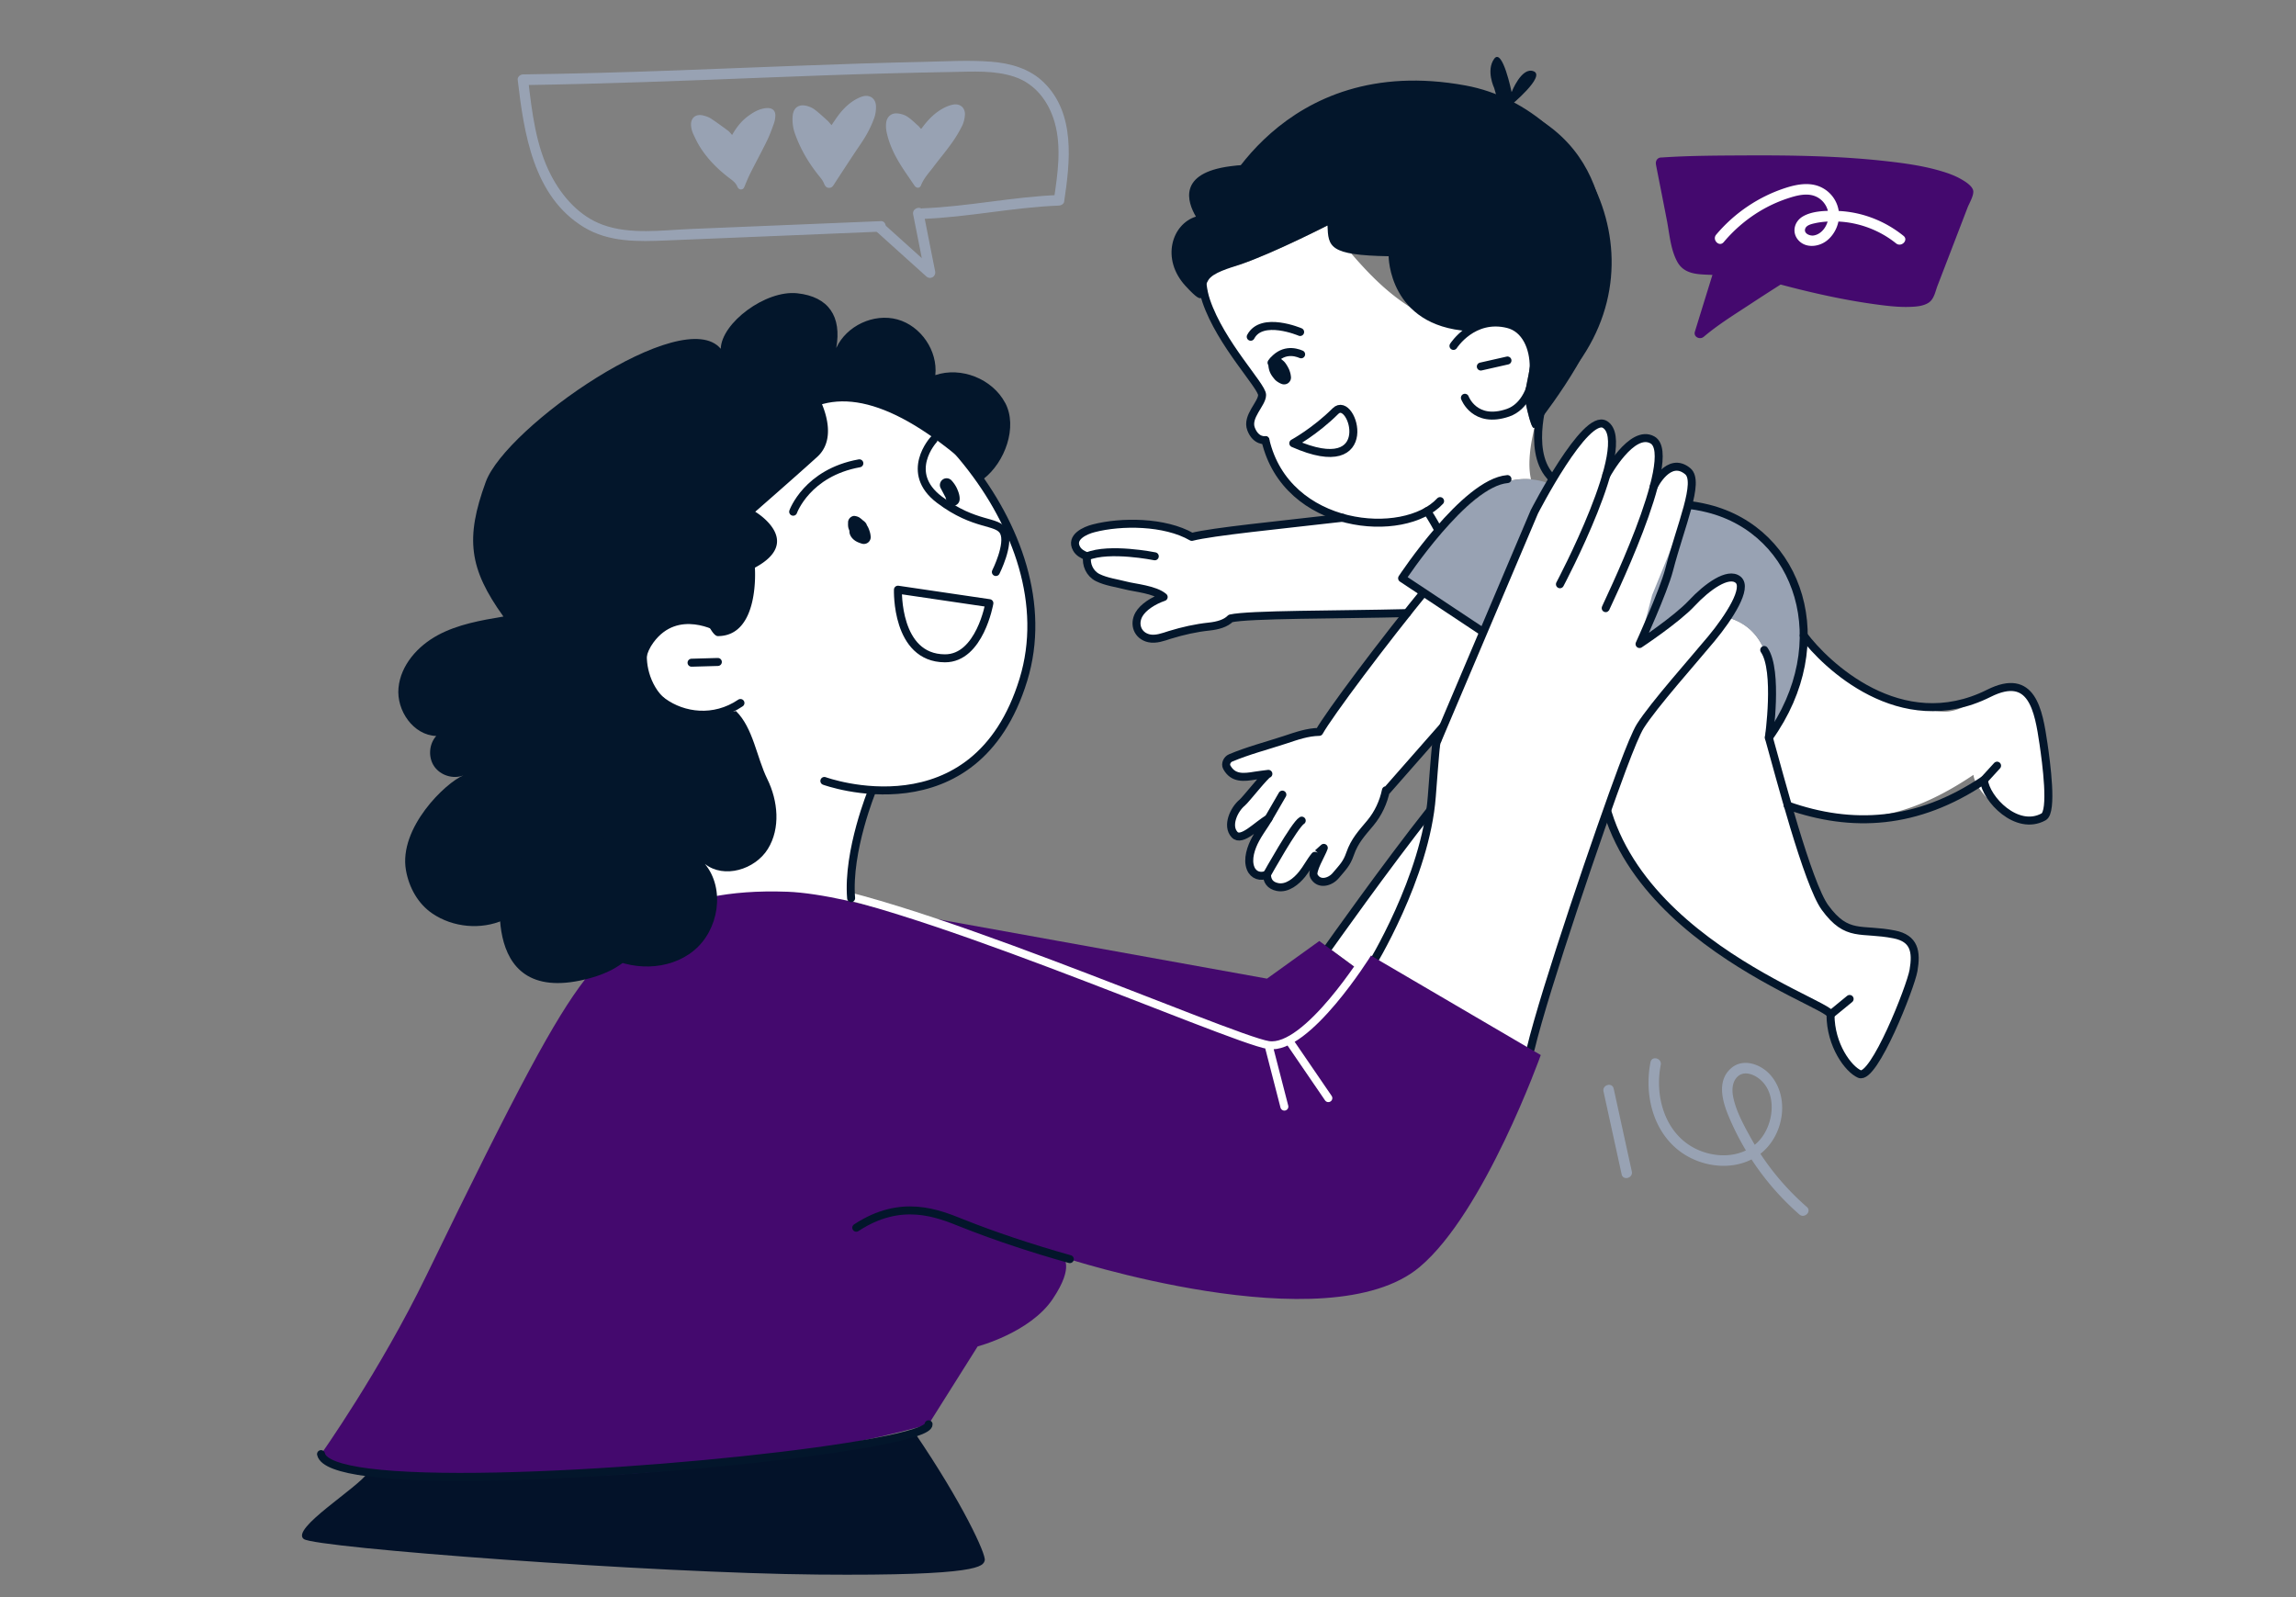
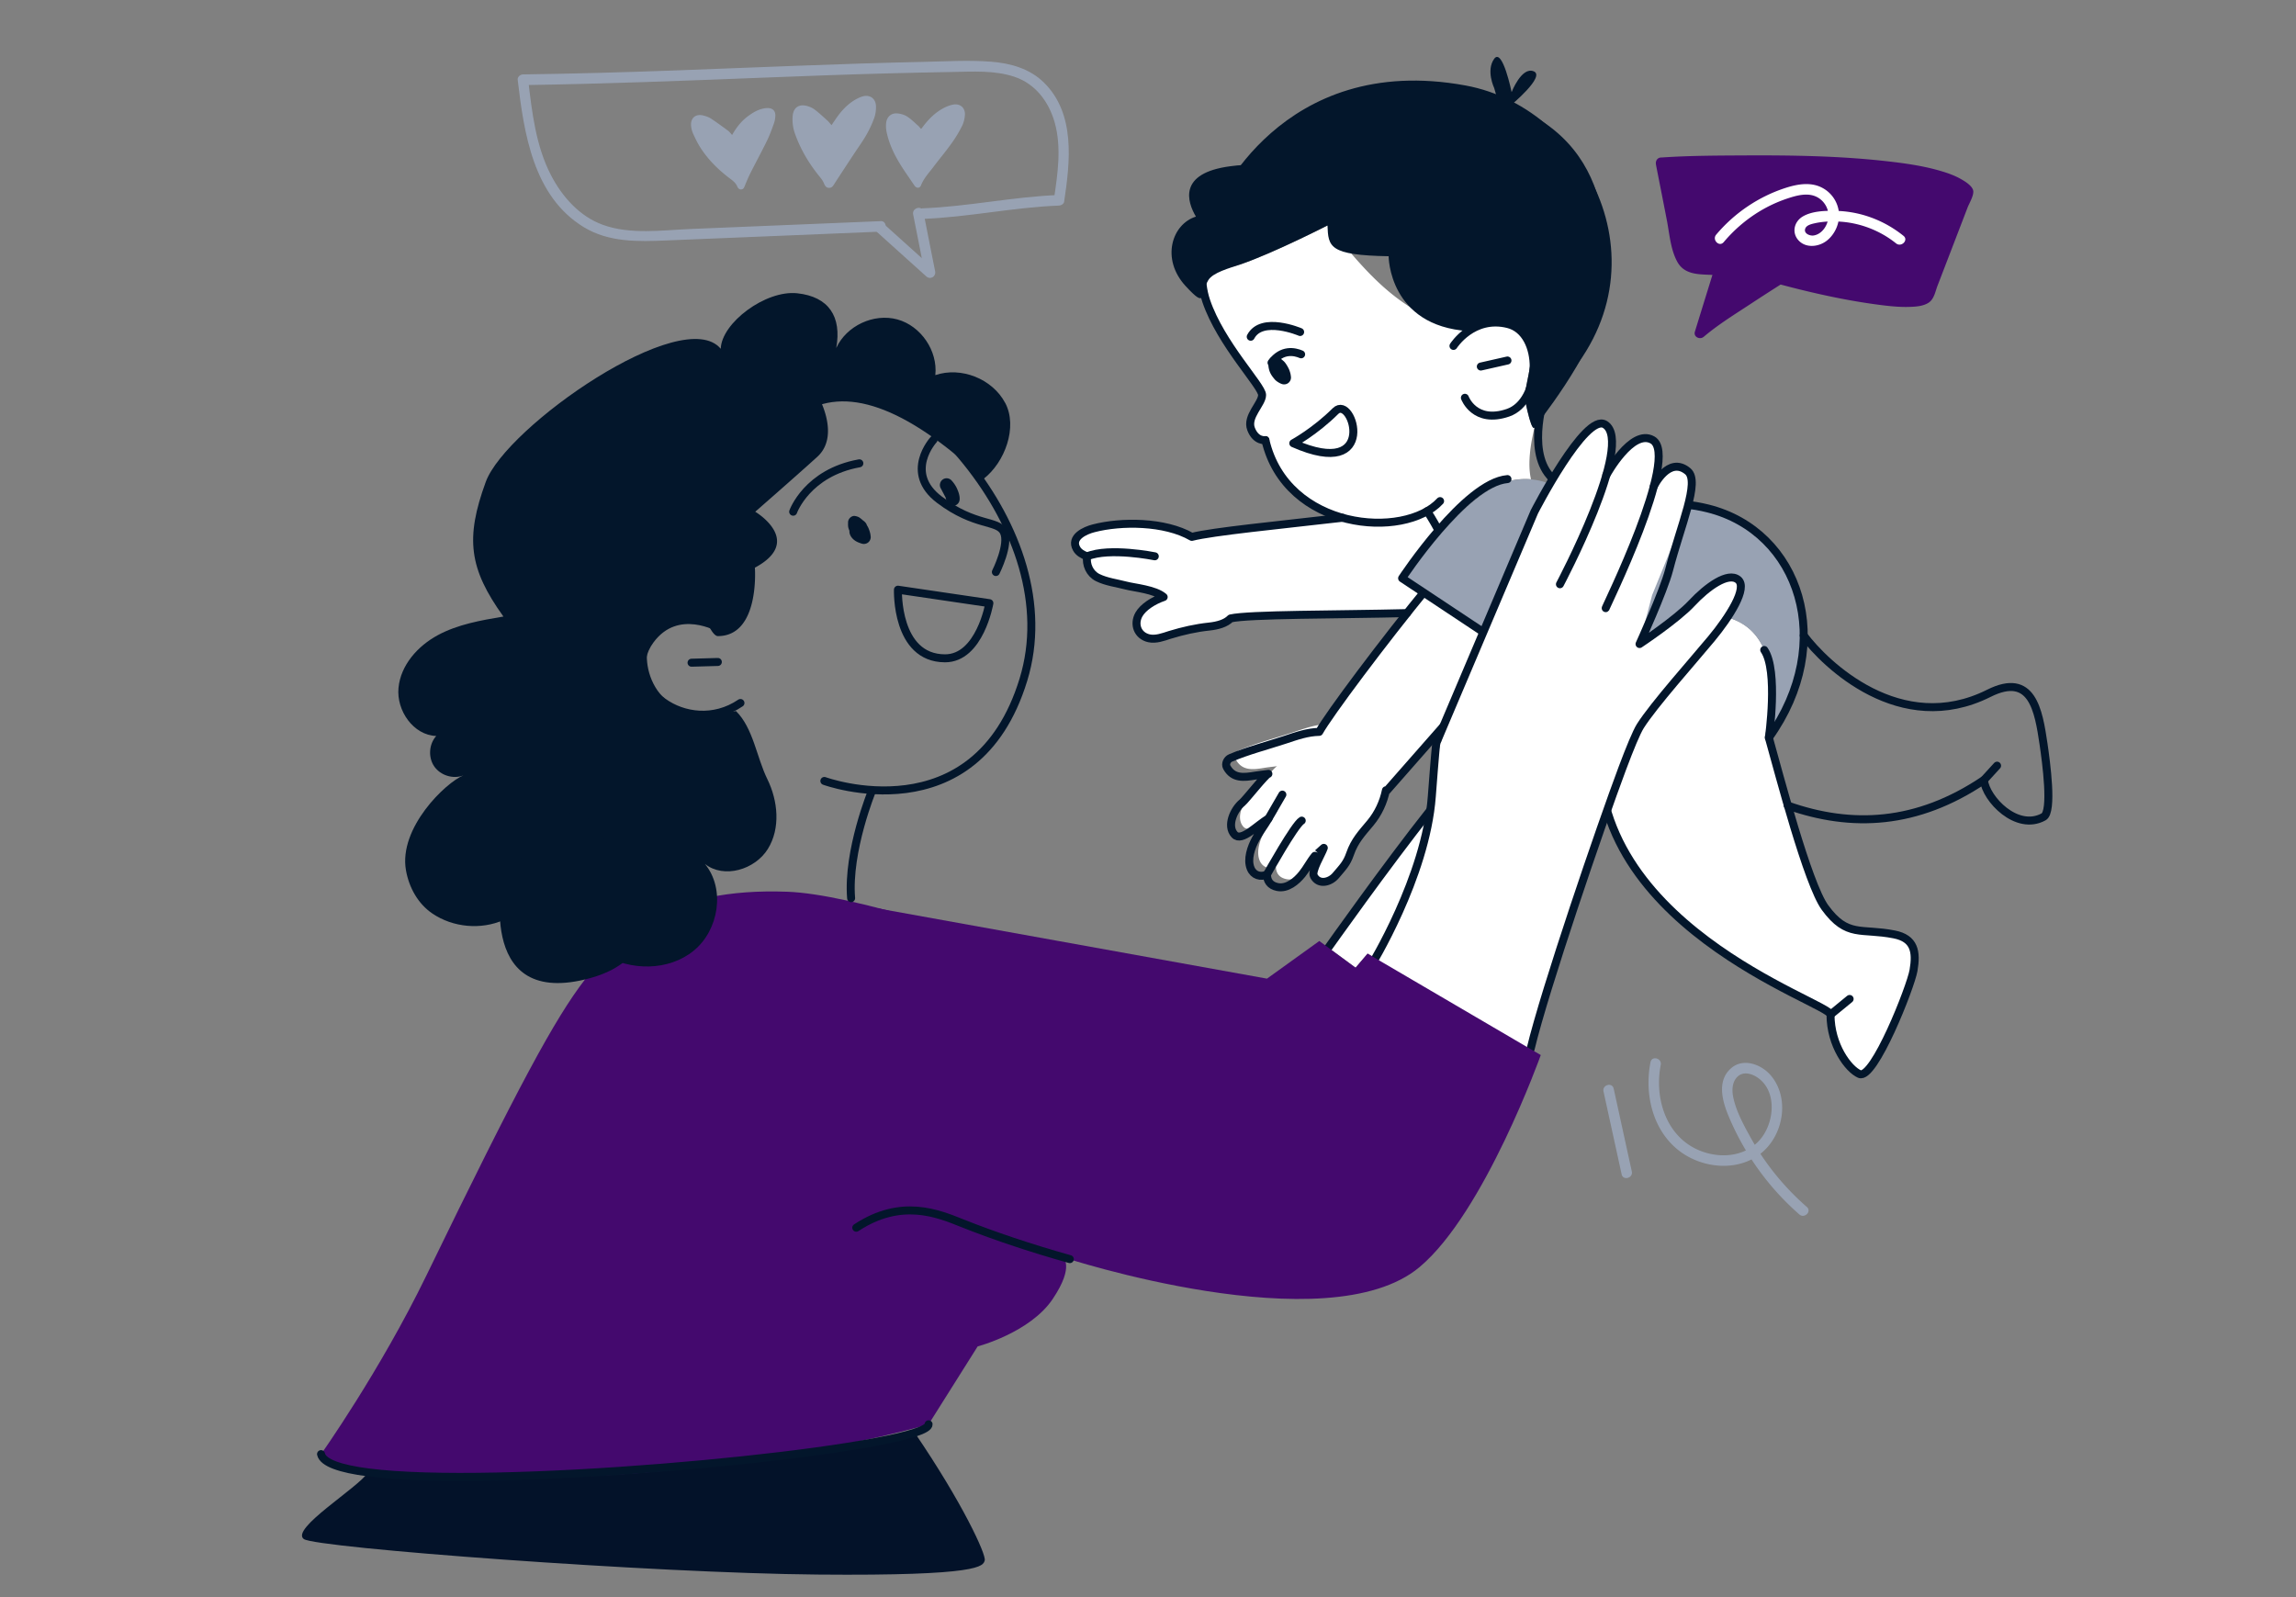
<svg xmlns="http://www.w3.org/2000/svg" width="575" height="400" viewBox="0 0 575 400" fill="none">
  <rect x="0" y="0" width="575" height="400" fill="#808080" stroke="none" />
-   <path d="M384.313 107.025c-.088.225-.75 1.3-2.425-7.1-.325-1.725 2.075-9.6 1.437-11.638-1.4-4.337-3.6-6.375-5.9-7.175-1.975-.45-3.737-.412-5.275-.087-.025.012-.05.012-.087.012-.15.038-.3.088-.45.125-.225.075-.438.138-.65.213-.988.362-1.8.762-2.375 1.062-.125.075-.238.138-.325.188-.125.062-.225.137-.3.175a2.271 2.271 0 01-.175.125h-.025c-17.975-4.013-26.525-16.213-35.3-26.463 0 0-13.238 6.775-21.638 9.7-2.95 1.025-6.387.988-9.7.3-.237 2.913-.012 5.988.975 8.925 3.65 10.75 14 21.288 14 23.513 0 2.225-4 5.4-2.75 8.55 1.238 3.162 3.563 2.75 3.563 2.75 2.525 10.8 10.6 17 19.312 19.45 7.688 2.162 15.875 1.4 21.2-1.65.15.225 1.788 2.737 3.25 5.587 4.125-4.475 8.9-9.087 12.813-11.325 3.75-2.137 7.275-2.462 9.925-2.237-.888-3.863-.125-8.85.912-13.038l-.012.038zm-13.126 51.1c-.325.813-.637 1.6-.925 2.325-.112.275-.225.55-.325.813a.565.565 0 01-.075.187c-.137.313-.25.638-.375.938-.012.025-.012.037-.025.075-.012.037-.025.062-.037.112l-.213.538c-.125.287-.237.575-.325.837-.112.275-.212.538-.312.788-.175.462-.35.912-.5 1.312a70.987 70.987 0 00-.563 1.463c-.075.175-.125.35-.175.487-.112.288-.187.5-.237.625l-.05.15-.463 1.125c-.05.125-.112.263-.175.413a1.24 1.24 0 01-.062.15l-4.838 11.425c-1.787 2.037-3.55 4.05-5.212 5.925l-1.45.837-.813 1.75c-3.937 4.475-6.75 7.663-6.75 7.663s-.087-.05-.187-.125c-.625 2.975-1.9 5.8-3.9 8.187-2.163 2.6-3.925 4.438-5.088 7.75-.837 2.45-1.85 3.363-3.562 5.413-1.388 1.65-4.213 2.475-5.475.15-.713-1.325 1.912-5.45 2.462-7.075a901.138 901.138 0 01-2.237 1.987c-1.2 1.438-2.025 3.138-3.213 4.6-1.437 1.763-3.75 3.725-6.2 3.213-1.875-.4-2.575-1.613-2.587-3.138-1.588.75-3.363.25-4.075-1.525-.938-2.3.112-5.275 1.225-7.312.725-1.338 1.6-2.588 2.437-3.875.263-.413.525-.838.8-1.275-2.787 1.562-6.712 5.95-8.5 4.037-2.05-2.212-.15-6.337 1.925-8.025.925-.775 5.85-7.1 6.55-7.187-1.187.162-2.337.275-3.275.437-2.887.488-5.562.788-7.15-2.125-.45-.837.125-1.975.938-2.3 4.4-1.862 9.025-3.025 13.537-4.525 3.05-1 5.738-1.975 8.663-2.012 2.025-3.638 12.012-17.188 22-29.763a516.897 516.897 0 014.15-5.162l14.675 9.737-.013-.025zm-13.937 46.55c-1.425 6.937-3.187 13.887-3.562 15.425-.013.037-.025.1-.038.137 0 .038-.025.1-.037.138-.025.05-.038.112-.063.162l-9.425 19.238-1.625-.95h-.012l-2.988 3.525-6.825-5.013s6.513-9.212 14.125-19.45c.038-.05.088-.1.125-.15l10.35-13.062h-.025z" fill="#fff" />
+   <path d="M384.313 107.025c-.088.225-.75 1.3-2.425-7.1-.325-1.725 2.075-9.6 1.437-11.638-1.4-4.337-3.6-6.375-5.9-7.175-1.975-.45-3.737-.412-5.275-.087-.025.012-.05.012-.087.012-.15.038-.3.088-.45.125-.225.075-.438.138-.65.213-.988.362-1.8.762-2.375 1.062-.125.075-.238.138-.325.188-.125.062-.225.137-.3.175a2.271 2.271 0 01-.175.125h-.025c-17.975-4.013-26.525-16.213-35.3-26.463 0 0-13.238 6.775-21.638 9.7-2.95 1.025-6.387.988-9.7.3-.237 2.913-.012 5.988.975 8.925 3.65 10.75 14 21.288 14 23.513 0 2.225-4 5.4-2.75 8.55 1.238 3.162 3.563 2.75 3.563 2.75 2.525 10.8 10.6 17 19.312 19.45 7.688 2.162 15.875 1.4 21.2-1.65.15.225 1.788 2.737 3.25 5.587 4.125-4.475 8.9-9.087 12.813-11.325 3.75-2.137 7.275-2.462 9.925-2.237-.888-3.863-.125-8.85.912-13.038l-.012.038zm-13.126 51.1c-.325.813-.637 1.6-.925 2.325-.112.275-.225.55-.325.813a.565.565 0 01-.075.187c-.137.313-.25.638-.375.938-.012.025-.012.037-.025.075-.012.037-.025.062-.037.112l-.213.538c-.125.287-.237.575-.325.837-.112.275-.212.538-.312.788-.175.462-.35.912-.5 1.312a70.987 70.987 0 00-.563 1.463c-.075.175-.125.35-.175.487-.112.288-.187.5-.237.625l-.05.15-.463 1.125c-.05.125-.112.263-.175.413a1.24 1.24 0 01-.062.15l-4.838 11.425c-1.787 2.037-3.55 4.05-5.212 5.925l-1.45.837-.813 1.75c-3.937 4.475-6.75 7.663-6.75 7.663s-.087-.05-.187-.125c-.625 2.975-1.9 5.8-3.9 8.187-2.163 2.6-3.925 4.438-5.088 7.75-.837 2.45-1.85 3.363-3.562 5.413-1.388 1.65-4.213 2.475-5.475.15-.713-1.325 1.912-5.45 2.462-7.075c-1.2 1.438-2.025 3.138-3.213 4.6-1.437 1.763-3.75 3.725-6.2 3.213-1.875-.4-2.575-1.613-2.587-3.138-1.588.75-3.363.25-4.075-1.525-.938-2.3.112-5.275 1.225-7.312.725-1.338 1.6-2.588 2.437-3.875.263-.413.525-.838.8-1.275-2.787 1.562-6.712 5.95-8.5 4.037-2.05-2.212-.15-6.337 1.925-8.025.925-.775 5.85-7.1 6.55-7.187-1.187.162-2.337.275-3.275.437-2.887.488-5.562.788-7.15-2.125-.45-.837.125-1.975.938-2.3 4.4-1.862 9.025-3.025 13.537-4.525 3.05-1 5.738-1.975 8.663-2.012 2.025-3.638 12.012-17.188 22-29.763a516.897 516.897 0 014.15-5.162l14.675 9.737-.013-.025zm-13.937 46.55c-1.425 6.937-3.187 13.887-3.562 15.425-.013.037-.025.1-.038.137 0 .038-.025.1-.037.138-.025.05-.038.112-.063.162l-9.425 19.238-1.625-.95h-.012l-2.988 3.525-6.825-5.013s6.513-9.212 14.125-19.45c.038-.05.088-.1.125-.15l10.35-13.062h-.025z" fill="#fff" />
  <path d="M351.15 144.825l5.375 3.55c-1.362 1.675-2.75 3.412-4.15 5.162-17.425.425-39.612.288-44.187 1.338-1.2 1.262-3.313 1.812-5.288 2.025-3.45.375-6.612 1.1-9.937 2.112-1.625.525-3.475 1.225-5.213.85-2.825-.65-3.9-3.5-2.512-5.975 1.037-1.837 3.587-3.487 6.187-4.362-2.162-1.888-7.3-2.313-9.437-2.875-2.288-.588-4.95-.925-7.1-2-2.013-1-2.975-3.263-2.65-5.3-1.188-.413-2.125-1.025-2.613-1.9-1.65-2.888 2.125-4.588 4.275-5.125 6.8-1.775 17.775-1.775 24.563 2.15 5.225-1.338 21.837-2.95 37.737-4.8 7.688 2.162 15.875 1.4 21.2-1.65.15.225 1.788 2.737 3.25 5.587-5.287 5.713-9.525 11.213-9.525 11.213h.025zm128.05 98.212c-.7 4.163-9.937 27.525-13.525 25.938-2.787-1.213-7.237-7.175-7.25-14.863 0-2.587-45.85-17.212-55.937-51.075l3.787-10.574c.125-.313.238-.626.35-.926 1.738-4.587 3.263-8.262 4.188-9.737.162-.25.325-.525.537-.8 0-.012.013-.025.038-.05l9.287-11.675s.025-.037.038-.05c.087-.1.162-.188.237-.288.038-.05.088-.112.138-.162 2.862-3.362 5.637-6.55 7.5-8.8a66.946 66.946 0 004.012-5.35c16.638 4.588 9.4 29.838 9.4 29.838l4.3-4.976a48.737 48.737 0 01-3.287 5.263c.987 3.538 2.737 10.063 4.737 16.988 3.05 10.5 6.713 21.975 9.313 25.55 5.562 7.625 8.95 5.075 17.325 6.725 5.075 1 5.625 4.337 4.825 9.024h-.013z" fill="#fff" />
-   <path d="M511.787 204.575c-6.687 3.675-17.074-5.763-17.562-10.513-16.762 11.276-30.462 13.338-46.487 7.676-2-6.926-3.75-13.45-4.738-16.988a48.748 48.748 0 003.288-5.263s.012.001.012-.012c.525-.387 1.35-2.012 2.162-4.475a.188.188 0 00.026-.1c2.2-5.3 3.237-10.638 3.237-15.712 5.3 7.049 14.325 15.65 27.813 17.95 8.462 1.412 8.475 2.45 18.55-3.5 10.437-6.188 12.437 4.262 13.675 12.7.662 4.462 2.375 16.987.012 18.237h.012zm-299.412 39.6s.363-25.962 2.838-34.987c2.475-9.025 1.275-11.338 7.387-11.238 6.113.1 23.613-3.9 31.6-21.975 8-18.075 0-38.675 0-38.675l-15.538-29.263-25.525-18.162-33.375 8.213-40.262 42.937 4.875 60.987 59.463 44.2 8.537-2.037z" fill="#fff" />
  <path d="M316.9 110.225s-2.337.413-3.575-2.75c-1.237-3.162 2.75-6.325 2.75-8.562 0-2.238-10.337-12.775-13.987-23.513-3.65-10.75 3.237-23.312 3.237-23.312s15.813-38.113 61.55-29.688c30.938 5.7 51.45 47.613 20.113 76.25 0 0-4.725 13.788 1.137 20.488 0 0 8.05 9.712 11.138 11.837M357.9 146.7c-11.513 14.038-25.138 32.3-27.525 36.6-2.925.05-5.625 1-8.663 2.013-4.525 1.487-9.15 2.662-13.55 4.525-.812.337-1.387 1.475-.937 2.3 1.587 2.912 4.25 2.6 7.137 2.112.95-.162 2.1-.275 3.288-.437-.688.1-5.625 6.425-6.55 7.2-2.075 1.7-3.975 5.825-1.913 8.025 1.788 1.925 5.713-2.488 8.488-4.025-.263.437-.538.862-.8 1.287-.838 1.275-1.713 2.525-2.438 3.875-1.1 2.038-2.162 5.013-1.225 7.313.725 1.775 2.5 2.262 4.088 1.537 0 1.525.725 2.738 2.6 3.125 2.45.513 4.762-1.437 6.187-3.2 1.188-1.462 2.013-3.162 3.213-4.612-.025.037 1.175-1.05 2.225-1.988-.55 1.625-3.188 5.763-2.475 7.075 1.25 2.325 4.087 1.513 5.475-.15 1.725-2.05 2.725-2.95 3.575-5.412 1.15-3.325 2.925-5.15 5.087-7.75 1.988-2.388 3.275-5.213 3.9-8.188l.188.125s27.65-31.362 30.812-35.362m-45.424 74.65s14.55-20.563 25.537-34.425" stroke="#03162B" stroke-width="2" stroke-linecap="round" stroke-linejoin="round" />
  <path d="M218.05 227.188L317.3 245.1l13.1-9.425 14.3 10.538-20.962 40.237-105.688-40.237v-19.025z" fill="#44096e" />
  <path d="M357.413 128.013s5.837 8.9 5.612 12.575" stroke="#03162B" stroke-width="2" stroke-linecap="round" stroke-linejoin="round" />
  <path d="M378.075 162.687l-26.938-17.862s13.413-17.45 22.325-22.525c7.825-4.45 14.688-1.088 14.688-1.088s9.237 11.625 15.55 9.7c6.312-1.925 20.637-11.137 37.3 3.388 16.662 14.525 7.725 43.512 5.275 45.187l-4.313 4.975s8.65-30.125-14.625-30.55c-20.8-.375-26.825 26.588-26.825 26.588s3.05 13.762-2.875 10.125c-5.925-3.638-26.275-18.175-23.75-22.988 2.525-4.812 4.175-4.962 4.175-4.962l.013.012z" fill="#98a2b3" />
  <path d="M336.2 129.675c-15.9 1.837-32.5 3.45-37.725 4.787-6.787-3.925-17.762-3.925-24.575-2.15-2.15.538-5.925 2.225-4.275 5.125.5.888 1.45 1.488 2.625 1.9-.325 2.05.638 4.3 2.638 5.313 2.15 1.075 4.812 1.4 7.1 2 2.125.562 7.262.987 9.437 2.875-2.6.887-5.162 2.537-6.2 4.375-1.387 2.475-.312 5.325 2.525 5.962 1.738.375 3.575-.325 5.2-.85 3.325-1.012 6.488-1.737 9.938-2.1 1.987-.212 4.087-.762 5.287-2.025 4.588-1.05 26.763-.912 44.188-1.337m-172.101 3.825s-10.662-6.275-17.437 2.962c-8.275 11.263 9.325 24.726 22.612 15.726m-12.249-10.088l6.587-.187m26.675 29.8s37.85 13.862 49.85-25.363c11.475-37.512-29.187-79.775-59.125-82.687" stroke="#03162B" stroke-width="2" stroke-linecap="round" stroke-linejoin="round" />
  <path d="M233.8 110.125s-7.55 8.2 1.45 15.013c9 6.8 14.575 5.037 16.125 8.087 1.55 3.05-1.975 10.038-1.975 10.038m-24.525 4.437s-.587 17.125 11.763 17.175c8.75.037 11.137-13.813 11.137-13.813l-22.9-3.374v.012zm-26.238-19.537s3.463-9.763 16.575-12.125" stroke="#03162B" stroke-width="2" stroke-linecap="round" stroke-linejoin="round" />
  <path d="M204.65 98.737s6.087 10.188 0 15.7c-6.088 5.513-15.513 13.725-15.513 13.725s12.351 7.325-.087 14.013c0 0 1.3 17.125-9.275 17.137-4.225 0-13.463-39.512-13.463-39.512l38.338-21.063zm7.738 32.213a1.59 1.59 0 01.375-1.138c.3-.362.825-.662 1.325-.587.437.075.862.187 1.237.462.263.188.525.4.763.625.637.45.9.825 1.012 1.238.225.337.4.687.538 1.075.187.512.337 1 .387 1.55a1.72 1.72 0 01-.525 1.612c-.45.413-1.1.55-1.687.363-.563-.175-1.15-.388-1.65-.725-.688-.463-1.263-1.163-1.413-2-.025-.175-.025-.35-.025-.513-.075-.162-.137-.337-.2-.512-.15-.463-.162-.95-.137-1.425v-.025zM317.65 90.988a1.59 1.59 0 01.375-1.138c.3-.362.825-.662 1.325-.587.437.075.862.187 1.237.462.263.188.525.4.763.625.637.45 1.4 1.938 1.537 2.313.188.512.338 1 .388 1.55.062.3.037.587-.05.875-.1.287-.25.525-.475.737-.45.413-1.1.55-1.688.363-.562-.175-1.412-.688-1.8-1.138-.737-.862-1.237-1.587-1.475-2.625A5.035 5.035 0 01317.65 91v-.012zm-81.55 29.099a1.684 1.684 0 012.2.238c.55.6 1.037 1.3 1.375 2.05.375.837.725 1.825.65 2.75a1.679 1.679 0 01-1.55 1.562c-.35.025-.738-.037-1.025-.25-.388-.275-.6-.625-.738-1.075-.075-.25-.125-.487-.187-.737-.125-.225-.238-.463-.363-.688-.3-.575-.6-1.137-.9-1.712-.387-.738-.125-1.675.55-2.138h-.012z" fill="#03162B" />
  <path d="M316.9 110.225c5.237 22.563 34.75 25.025 43.75 15.275m-34.8-36.762c-1.613-.688-4.775-1.4-7.412 2.1m7.162-7.688s-9.6-4.1-12.375 1.188m50.775 2.3s4.85-7.65 13.65-5.475c8.812 2.175 8.375 19.35 0 22.212-8.375 2.863-10.788-3.75-10.788-3.75m10.663-9.337L370.85 91.8m24.75 44.213c5.15-5 16.088-12.675 32.138-8.663 23 5.75 32.237 33.663 15.25 57.4" stroke="#03162B" stroke-width="2" stroke-linecap="round" stroke-linejoin="round" />
  <path d="M400.962 183.025c-6.212 48.288 57.463 68.05 57.463 71.088 0 7.687 4.475 13.65 7.25 14.875 3.587 1.587 12.825-21.788 13.537-25.95.8-4.675.25-8.013-4.837-9.013-8.363-1.65-11.763.888-17.325-6.725-4.338-5.937-11.55-33.612-14.063-42.55 0 0 2.413-16.8-1.162-21.962" stroke="#03162B" stroke-width="2" stroke-linecap="round" stroke-linejoin="round" />
  <path d="M451.725 159.15v.025c5.287 7.062 24.162 25.587 46.362 14.462 10.85-5.437 12.438 4.263 13.688 12.713.65 4.462 2.362 16.975 0 18.237-6.688 3.675-14.438-4.475-14.938-9.225-16.762 11.275-33.1 12.038-49.125 6.388m-123.825-90.737s5.475-2.975 10.575-8.063c4.313-4.287 10.975 17.613-10.575 8.063zM289.2 139.325s-11.388-2.312-16.95.025M317.3 219s6.95-12.475 8.7-13.475" stroke="#03162B" stroke-width="2" stroke-linecap="round" stroke-linejoin="round" />
  <path d="M339.05 250.088l14.538-29.65s4.362-16.738 5.362-25.838c1-9.1 8.1-25.85 8.1-25.85s24.538-65.9 34.913-62.425c0 0 2.762 5.238 1.75 10.063 0 0 6.675-7.475 10.125-6.2 3.45 1.275 1.925 8.8 1.925 8.8s4.862-2.9 6.912-.963c2.05 1.938-1.725 13.363-1.725 13.363l-7.2 17.662-2.65 10.088 3.775-1.313s17.138-14.575 20.4-12.65c3.263 1.925-14.6 24.1-14.6 24.1l-11.025 13.85-8.712 24.238-16.575 51.337-3.725 12.363-41.588-20.988v.013z" fill="#fff" />
  <path d="M317.675 205.013l3.475-6" stroke="#03162B" stroke-width="2" stroke-linecap="round" stroke-linejoin="round" />
  <path d="M378.362 26.375s8.775-7.263 5.738-8.513c-3.038-1.25-5.538 5.213-5.538 5.213s-2.287-11.25-4.374-8.338c-2.088 2.913 0 7.288 0 7.288l.799 2.775s-19.525-6.9-32.325-2.5c-11.224 3.862-24.037 8.687-31.287 19.025-1.013.05-2.1.15-3.275.312-13.15 1.725-10.775 8.925-8.6 12.613-6.013 1.875-8.85 10.625-2.55 17.425 5.412 5.837 3.562 2 5.637-1.488 1.138-1.925 5.225-3 8.213-4.025 8.412-2.912 21.65-9.7 21.65-9.7.212 5.363.362 7.45 15.312 7.713 0 0 0 17.462 20.013 18.75 0 0 11.325-7.663 15.537 5.375.663 2.037-1.762 9.962-1.437 11.637 1.825 9.1 2.45 7.063 2.45 7.063s14.738-18.275 16.513-29.438C402.613 66.4 406.7 37.4 378.362 26.387v-.012z" fill="#03162B" />
  <path d="M343.238 242.05s13.812-22.325 15.337-42.575c1.513-20.25 1.375-13.975 1.375-13.975l24.3-57.3s12.8-24.962 17.713-21.875c7.45 4.675-11.3 40-11.3 40" stroke="#03162B" stroke-width="2" stroke-linecap="round" stroke-linejoin="round" />
  <path d="M402.125 152.312c-.3.313 18.75-38.137 11.713-42.125-5.163-2.925-11.563 8.825-11.563 8.825" stroke="#03162B" stroke-width="2" stroke-linecap="round" stroke-linejoin="round" />
  <path d="M414.175 121.775s3.738-7.725 8.5-3.75c3.113 2.613-1.725 13.363-4.675 24.725-1.4 5.375-7.4 18.55-7.4 18.55s9.225-6.1 13.062-10.212c3.838-4.113 9.113-7.925 11.613-5.9 2.5 2.025-2.15 9.312-6.687 14.787-4.538 5.475-14.375 16.488-17.776 21.838-.987 1.562-2.662 5.65-4.537 10.65-5.375 14.325-19.413 55.387-22.963 70.275" stroke="#03162B" stroke-width="2" stroke-linecap="round" stroke-linejoin="round" />
  <path d="M246.612 390.8c-.412 1.425-.812 3.925-41.837 3.55-41.05-.337-125.775-6.687-128.7-8.9-3.4-2.562 13.575-12.8 16.112-16.687 31.875 4.112 118.475-3.925 136.888-9.938 12.112 17.788 17.925 30.55 17.537 31.975z" fill="#031229" />
  <path d="M342.475 238.825l43.388 25.412s-14.075 39.45-30.35 53.1c-23.063 19.338-89.388-2.487-89.388-2.487s3.15 2.087-2.5 10.5c-5.65 8.412-18.787 11.862-18.787 11.862l-12.288 19.513s-69.237 20.662-147.475 10.65L80.4 364.2s14.712-20.725 26.388-44.763c23.125-47.637 32.15-64.312 39.7-74.112 8.825-11.438 20.787-23.1 50.687-21.988 16.163.6 50.175 11.55 84.55 24.688 34.375 13.137 39.925 15.225 39.925 15.225l20.837-24.413-.012-.012z" fill="#44096e" />
  <path d="M267.925 315.35c-10.063-2.825-19.362-5.975-26.9-8.988-6.175-2.462-15.3-6.3-26.587 1.125" stroke="#03162B" stroke-width="2" stroke-linecap="round" stroke-linejoin="round" />
  <path d="M251.725 100.9c-3.2-6.025-11.025-9.137-17.488-6.95.65-6.087-3.612-12.337-9.512-13.95-5.913-1.612-12.75 1.588-15.3 7.163 1.412-7.85-1.85-12.863-9.775-13.713-7.925-.85-18.95 7.425-19.15 13.9-9.475-11.325-53.788 19.488-58.85 33.35-5.163 14.125-4.2 21.725 4.425 33.713-5.638.95-11.4 1.95-16.425 4.662-5.038 2.713-9.313 7.513-9.85 13.2-.55 5.688 3.725 11.863 9.45 12.05-1.838 2.038-2.063 5.363-.5 7.625 1.562 2.263 4.737 3.25 7.3 2.25-4.4 1.763-16.287 13.163-14.375 23.8.775 4.3 2.987 8.325 6.6 10.788 5.175 3.512 12.187 4.15 17.9 1.612 5.712-2.537 9.95-8.162 10.812-14.35 1.125 8.038 7.025 18.738 13.963 22.95 6.925 4.213 16.525 4.225 22.8-.912 6.275-5.125 7.95-15.463 2.787-21.713 4.788 3.775 12.55 1.425 15.763-3.75 3.212-5.187 2.55-12.05-.138-17.512-2.687-5.475-3.512-12.75-7.85-17.038-21.075 4.925-24.2-12.775-21.487-17.737 5.2-9.525 18.587-2.613 18.587-2.613 4.85-56.962 25.238-74.887 64.838-37.737 5.425-4.138 8.687-13.063 5.487-19.088h-.012z" fill="#03162B" />
  <path d="M126 219s-7.3 33.012 20.487 26.312c33.288-8.025-2.1-43.312-2.1-43.312L126 219z" fill="#03162B" />
-   <path d="M317.675 261.737l3.975 15.413m1.138-16.563l9.875 14.438m9.812-36.2s-15.15 24.388-24.8 22.913c-9.65-1.475-95.625-39.513-121.775-40.2" stroke="#fff" stroke-width="2" stroke-linecap="round" stroke-linejoin="round" />
  <path d="M232.55 356.712c.038.65-1.2 1.375-3.475 2.113-18.412 6.025-105.012 14.05-136.887 9.937-6.95-.9-11.3-2.387-11.788-4.575m382.813-113.999l-4.788 3.924m38.425-58.749l3.288-3.6m-128.951-33.638l-20.05-13.3s15.775-23.975 26.388-24.838" stroke="#03162B" stroke-width="2" stroke-linecap="round" stroke-linejoin="round" />
  <path d="M219.175 57.7l12.8 11.525c1.013.913 2.475.013 2.213-1.287a6058.78 6058.78 0 01-2.95-14.925c-.325-1.675-2.888-.963-2.55.7.987 4.975 1.975 9.95 2.95 14.925l2.212-1.288-12.8-11.525c-1.262-1.137-3.137.725-1.875 1.875z" fill="#98a2b3" />
  <path d="M220.525 55.388c-15.85.65-31.7 1.3-47.55 1.962-7.163.3-15.125 1.462-22.025-1.05-5.8-2.112-10.15-7.012-12.938-12.375-3.825-7.35-4.787-15.825-5.737-23.937l-1.325 1.325c20.4-.3 40.787-1.1 61.175-1.9 9.962-.388 19.925-.763 29.887-1.026 5.525-.15 11.05-.262 16.575-.362 5.138-.087 10.538-.45 15.488 1.213 5.237 1.762 8.575 6.224 10.05 11.412 1.762 6.25.762 12.875-.175 19.163l1.275-.976c-11.488.425-22.7 2.9-34.188 3.338-1.7.063-1.712 2.713 0 2.65 11.488-.425 22.7-2.9 34.188-3.338.525-.025 1.187-.387 1.275-.974 1.5-10 2.887-22.038-5.088-29.863-3.575-3.5-8.4-4.825-13.262-5.2-5.638-.438-11.375-.063-17.025.05-20.763.438-41.5 1.4-62.238 2.15-12.637.463-25.275.813-37.912.988-.65 0-1.413.6-1.325 1.324 1.575 13.438 3.9 29.213 16.55 36.925 6.25 3.813 13.562 3.638 20.612 3.338 8.438-.35 16.875-.7 25.313-1.038 9.462-.387 18.937-.774 28.4-1.174 1.7-.075 1.7-2.713 0-2.65v.025z" fill="#98a2b3" />
  <path d="M208.263 31.337c.362-.55.65-.975.937-1.4 1.2-1.775 2.575-3.375 4.35-4.575.775-.512 1.625-.975 2.513-1.225 1.8-.5 3.25.55 3.312 2.413.038 1.012-.112 2.1-.45 3.037a27.446 27.446 0 01-2.037 4.338c-.988 1.7-2.163 3.3-3.25 4.962-1.5 2.275-3 4.563-4.488 6.85-.387.588-.687 1.325-1.525 1.313-.937 0-1.125-.838-1.462-1.513-.225-.45-.55-.862-.875-1.262-2.425-2.975-4.425-6.213-5.825-9.788-.363-.912-.7-1.862-.85-2.825-.15-.962-.2-1.975-.063-2.937.275-1.825 1.575-2.663 3.388-2.225.712.175 1.462.475 2.037.912 1.125.838 2.15 1.813 3.2 2.75.35.313.625.688 1.075 1.188l.013-.013zM183.35 33.8c1.2-2.125 2.538-3.7 4.263-4.912 1.087-.775 2.225-1.425 3.537-1.7.413-.088.838-.15 1.25-.125 1.175.075 1.813.75 1.775 1.937a6.402 6.402 0 01-.362 1.938c-.525 1.462-1.063 2.937-1.738 4.325-1.3 2.662-2.725 5.275-4.062 7.925-.55 1.087-1.025 2.212-1.488 3.35-.175.412-.312.812-.8.9-.562.087-.9-.288-1.087-.725-.363-.875-1.038-1.4-1.763-1.95-3-2.25-5.65-4.863-7.637-8.063-.638-1.037-1.175-2.15-1.675-3.262a6.14 6.14 0 01-.475-1.763c-.25-2.087 1.075-3.262 3.1-2.737.675.175 1.375.425 1.95.812 1.45.963 2.85 2 4.25 3.025.325.25.575.613.975 1.05l-.013-.025zm47.325-1.487c.312-.4.562-.738.825-1.063 1.325-1.687 2.862-3.137 4.75-4.15.775-.412 1.637-.762 2.5-.912 1.725-.288 3 .825 2.9 2.562-.063.963-.3 1.975-.738 2.838a31.666 31.666 0 01-2.625 4.337c-1.45 2.025-3.062 3.938-4.562 5.925-1.1 1.463-2.375 2.788-3.063 4.55-.312.813-1.162.8-1.65.075-.787-1.162-1.587-2.325-2.375-3.487-2.087-3.1-3.887-6.35-4.625-10.063a7.085 7.085 0 01-.075-2.237c.2-1.513 1.35-2.45 2.875-2.275.813.087 1.7.337 2.375.775.975.625 1.813 1.475 2.688 2.25.275.237.5.537.787.862l.013.013zM413.35 265.987c-1.575 7.913.475 16.988 7.062 22.138 6 4.7 15.463 5.525 21.313.112 5.062-4.687 6.35-13.412 1.787-18.85-2.362-2.812-6.937-4.55-10.025-1.812-3.525 3.112-2.175 8.112-.637 11.837a67.046 67.046 0 0017.775 24.75c1.275 1.113 3.162-.75 1.875-1.875-5.6-4.9-10.35-10.687-13.975-17.2-1.775-3.187-3.75-6.762-4.475-10.362-.338-1.688-.275-3.675 1-4.988 1.387-1.437 3.487-.925 4.975.05 5.212 3.425 4.35 11.563.662 15.738-4.35 4.925-12.062 4.725-17.325 1.462-6.712-4.162-8.925-12.9-7.45-20.287.325-1.663-2.225-2.375-2.55-.7l-.012-.013zm-11.775 7.363l4.537 20.75c.363 1.662 2.913.962 2.55-.7l-4.537-20.75c-.363-1.663-2.913-.963-2.55.7z" fill="#98a2b3" />
  <path d="M415.963 40.763c1.187 6.162 2.462 12.3 3.575 18.474 1.812 10.05 4.312 7.5 11.062 8.425-1.625 5.25-3.25 10.488-4.862 15.738 4.337-3.725 19.975-13.575 19.975-13.575s33.437 8.962 37.05 4.438c3.375-8.75 6.737-17.513 10.112-26.263-7.7-10.688-76.9-7.237-76.9-7.237" fill="#44096e" />
  <path d="M414.688 41.113c.925 4.762 1.887 9.525 2.8 14.3.625 3.325.9 7.062 2.537 10.1 2.15 3.975 6.8 2.987 10.575 3.487l-1.275-1.675c-1.625 5.25-3.25 10.488-4.862 15.738-.413 1.35 1.262 2.087 2.212 1.287 3.55-3.012 7.613-5.525 11.5-8.075a573.15 573.15 0 018.213-5.3l-1.025.138c8.362 2.237 16.9 4.162 25.5 5.262 2.425.313 4.875.563 7.325.488 1.6-.05 3.462-.163 4.837-1.075 1.375-.913 1.663-2.875 2.225-4.3l3.075-7.988c1.025-2.662 1.975-5.137 2.963-7.712l1.425-3.713c.437-1.137 1.475-2.825 1.475-4.062 0-1.338-2.05-2.563-3.05-3.138-1.525-.875-3.213-1.487-4.888-1.987-4.575-1.375-9.375-2.025-14.1-2.55-11.512-1.275-23.162-1.463-34.737-1.413-7.025.038-14.113.038-21.125.513-.113 0-.213 0-.325.012-1.7.088-1.7 2.738 0 2.65 7.787-.387 15.587-.525 23.387-.525 13.3-.012 26.938.075 40.063 2.45 2.7.488 5.4 1.088 7.975 2.038.95.35 1.887.775 2.75 1.312.612.375 1.325.975 1.587 1.325l-.137-1.025a8940.016 8940.016 0 00-6.475 16.838c-1.05 2.737-2.3 5.475-3.188 8.275-.287.912-.35.925-1.312 1.162-2.013.5-4.25.3-6.288.138-2.975-.238-5.925-.688-8.85-1.213-5.425-.962-10.812-2.162-16.15-3.487-1.05-.263-2.137-.675-3.212-.825-1.338-.188-2.888 1.3-3.925 1.962-5.863 3.763-12.038 7.425-17.363 11.95l2.213 1.288c1.625-5.25 3.25-10.488 4.862-15.738.288-.912-.462-1.575-1.275-1.675-1.912-.25-3.862-.112-5.75-.4-1.525-.225-2.3-1.1-2.875-2.5-1.3-3.187-1.575-6.875-2.225-10.225-.825-4.275-1.687-8.537-2.512-12.812-.325-1.675-2.875-.963-2.55.7h-.025z" fill="#44096e" />
  <path d="M431.65 60.675c2.838-3.375 6.225-6.212 10.075-8.362a34.697 34.697 0 016.088-2.663c2.225-.725 4.875-1.438 7.1-.362 1.875.9 3.125 2.937 3 5.012-.125 2.075-1.563 4.325-3.688 4.675-.975.163-2.612-.513-2.112-1.763.337-.862 1.662-1.137 2.45-1.312 2.112-.462 4.337-.525 6.487-.375 5 .363 9.888 2.288 13.788 5.425 1.312 1.063 3.2-.8 1.875-1.875-4.8-3.875-10.713-6.113-16.888-6.263-2.637-.062-5.987.013-8.337 1.4-2.188 1.288-2.85 4.088-1.038 6.025 1.813 1.938 4.963 1.638 7.013.063s3.35-4.425 3.062-7.125a7.886 7.886 0 00-4.262-6.188c-2.875-1.474-6.2-.862-9.138.088-6.737 2.188-12.775 6.287-17.337 11.7-1.088 1.3.775 3.175 1.875 1.875l-.013.025z" fill="#fff" />
  <path d="M218.413 197.962s-6.238 15.138-5.263 26.988" stroke="#03162B" stroke-width="2" stroke-linecap="round" stroke-linejoin="round" />
</svg>